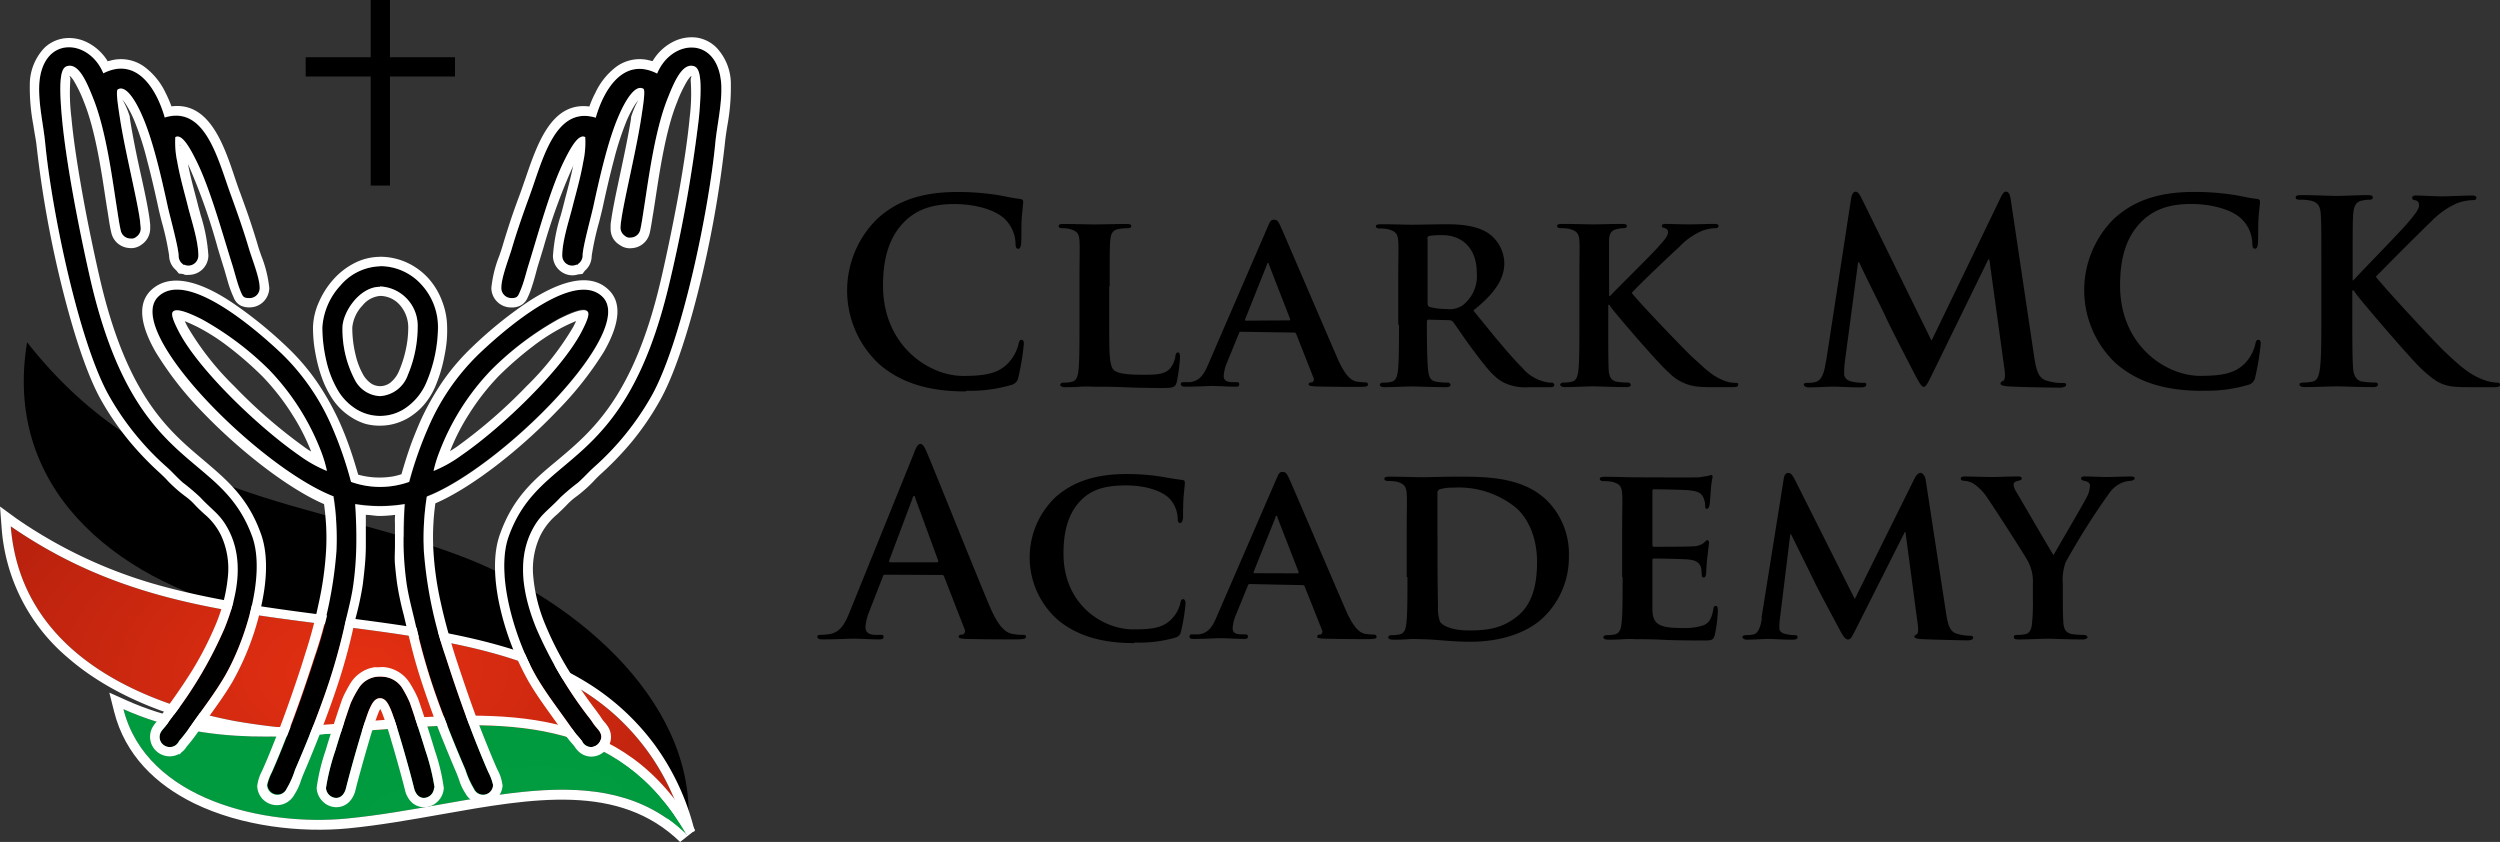
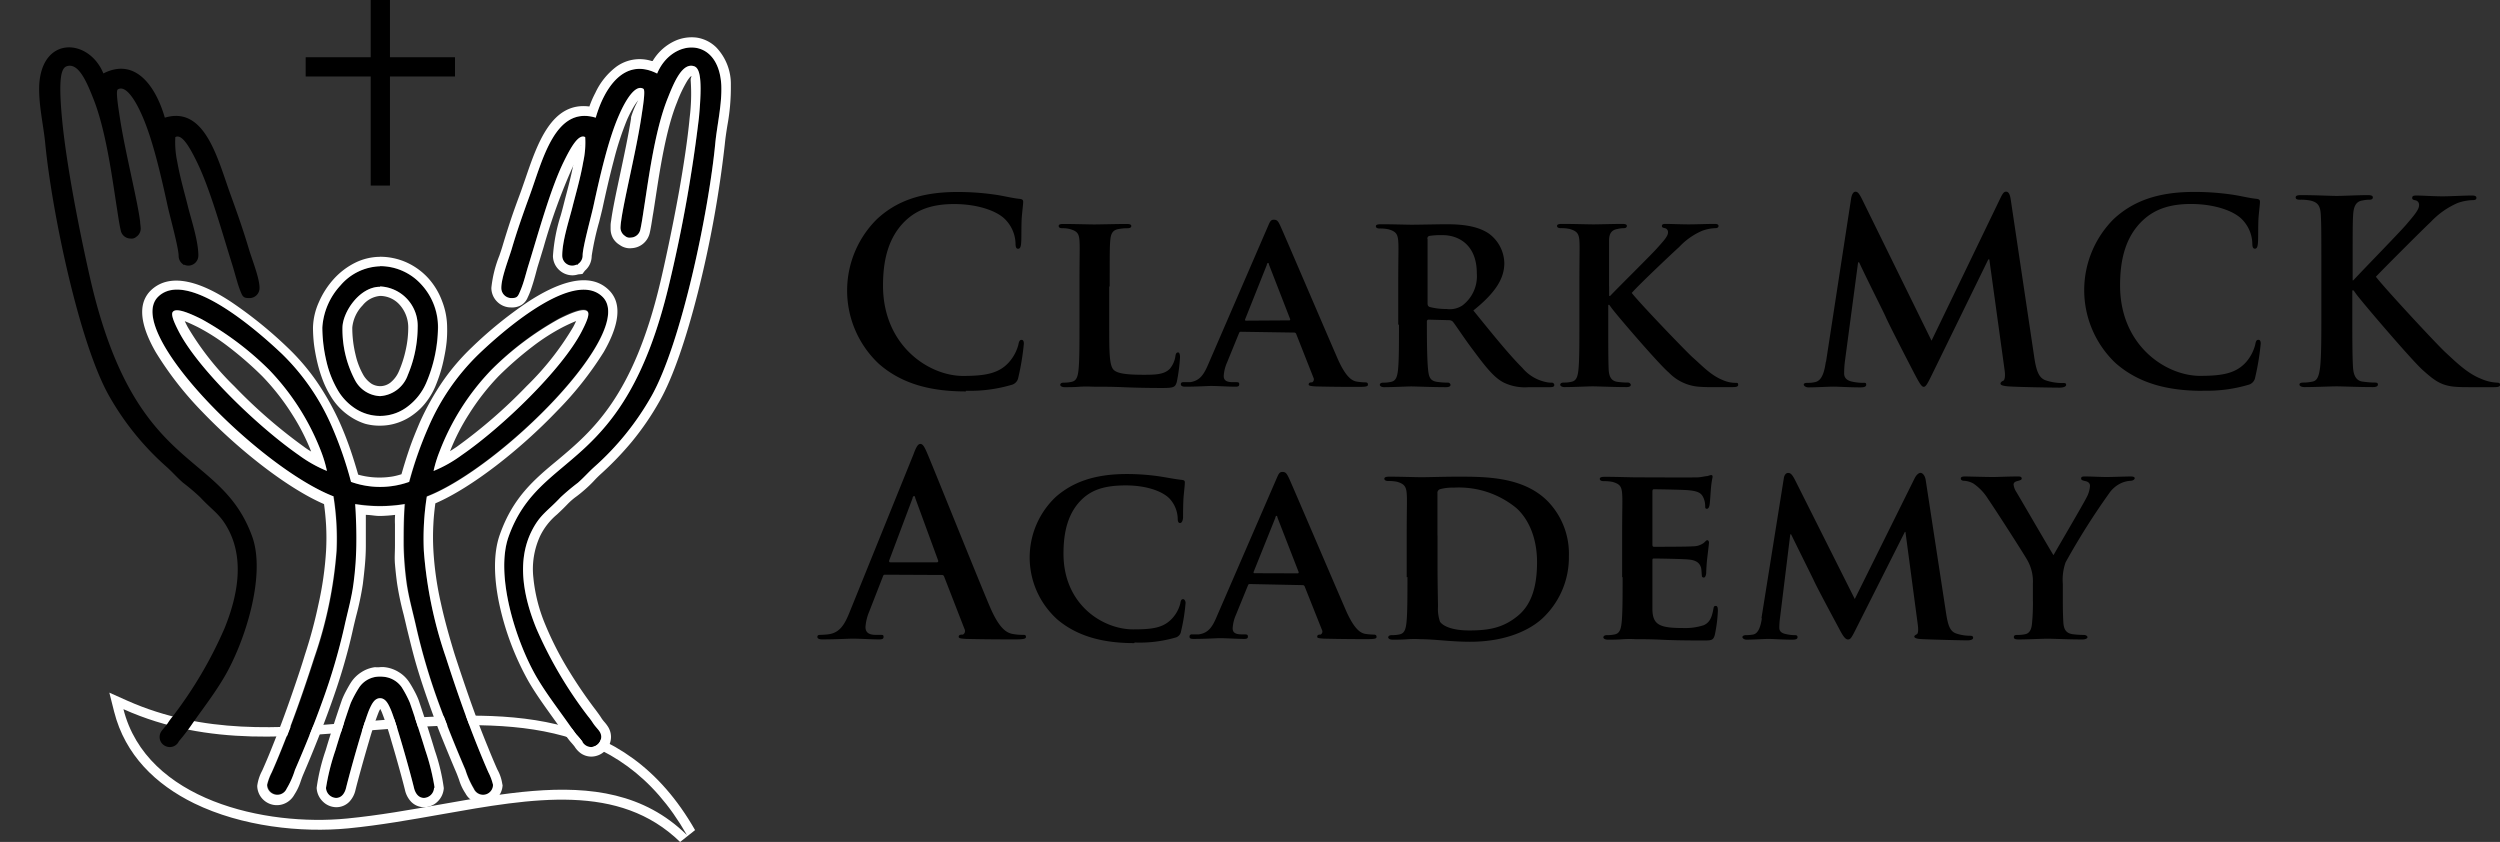
<svg xmlns="http://www.w3.org/2000/svg" id="ba677c6d-94cf-4763-8172-4934a76d58d9" data-name="ada0dfb8-2c47-48aa-a69a-861f0d3b0efa" viewBox="0 0 369.02 124.28">
  <rect x="0" y="0" width="369.02" height="124.28" fill="#333333" stroke="none" />
  <defs>
    <style>.b40ab28e-6352-40d3-a820-e730d942622f,.e43dcfee-f5b7-4d9e-af2c-14e213d8f279,.e8e779e9-e3ad-4866-b826-8b9c89b059c0,.f9d68c6e-c011-4aab-8d03-d80e7428e2ec{fill-rule:evenodd;}.e43dcfee-f5b7-4d9e-af2c-14e213d8f279{fill:url(#fdf49bc4-9a06-4218-8ea1-b198d8f7d498);}.e8e779e9-e3ad-4866-b826-8b9c89b059c0{fill:#fff;}.b40ab28e-6352-40d3-a820-e730d942622f{fill:url(#b2250c4e-d13c-4557-a2e6-d4b425d1be21);}</style>
    <radialGradient id="fdf49bc4-9a06-4218-8ea1-b198d8f7d498" cx="38.82" cy="-327.69" r="141.03" gradientTransform="matrix(1, -0.03, -0.02, -0.6, 7.22, -96.34)" gradientUnits="userSpaceOnUse">
      <stop offset="0" stop-color="#e53012" />
      <stop offset="0.5" stop-color="#b11f0d" />
      <stop offset="1" stop-color="#e62a2c" />
    </radialGradient>
    <radialGradient id="b2250c4e-d13c-4557-a2e6-d4b425d1be21" cx="18.06" cy="-1527.12" r="38.75" gradientTransform="matrix(0.99, -0.11, -0.03, -0.27, 9.02, -291.56)" gradientUnits="userSpaceOnUse">
      <stop offset="0" stop-color="#009c3f" />
      <stop offset="1" stop-color="#009b3e" />
    </radialGradient>
  </defs>
-   <path class="f9d68c6e-c011-4aab-8d03-d80e7428e2ec" d="M101.48,123.17c2.15-18.77-16-34.46-33.43-41.08C46.37,73.86,22.4,74,4,50.52.5,71.52,16.13,85.26,36.79,90.39,47.26,93,56.26,91.52,70.26,95.13c7.18,1.85,17.62,7,24,13.81C98.52,113.4,99.83,119,101.48,123.17Z" />
-   <path class="e43dcfee-f5b7-4d9e-af2c-14e213d8f279" d="M101.17,123a34.14,34.14,0,0,0-15.71-21.38c-10.32-6.22-24.3-7.78-38.53-9.6C30.45,89.94,16.16,87.73,1.59,77.69c1.47,18.76,19.4,26.12,33,28.73a99.41,99.41,0,0,0,17.13,1.49c6.75.09,13.32-.64,19.41-.47,8.27.22,15.65,1.69,21.35,5.45A22.17,22.17,0,0,1,101.17,123Z" />
-   <path class="e8e779e9-e3ad-4866-b826-8b9c89b059c0" d="M101.17,123a34.14,34.14,0,0,0-15.71-21.38c-10.32-6.22-24.3-7.78-38.54-9.6C30.45,89.94,16.16,87.73,1.59,77.69c1.47,18.76,19.4,26.12,33,28.73a99.41,99.41,0,0,0,17.13,1.49c6.75.09,13.32-.64,19.41-.47,8.27.22,15.65,1.69,21.35,5.45a22.2,22.2,0,0,1,8.7,10.14ZM96.6,109.89a36.18,36.18,0,0,1,5.94,12.8l-2.69.83a17.42,17.42,0,0,0-3.1-5.08,23.78,23.78,0,0,0-5-4.39,29,29,0,0,0-9.27-3.86,55.44,55.44,0,0,0-11.34-1.36c-3-.08-6.27.07-9.56.22s-6.47.3-9.83.25c-3,0-5.9-.15-8.75-.38a76.2,76.2,0,0,1-8.64-1.13c-8-1.53-17.42-4.67-24.36-10.72A27.66,27.66,0,0,1,.23,77.77l-.23-3,2.4,1.75a69.74,69.74,0,0,0,21.52,10c7.37,2,15,3.12,23.18,4.17l1.85.23c13.75,1.75,27.12,3.46,37.24,9.56A35.74,35.74,0,0,1,96.6,109.89Z" />
-   <path class="b40ab28e-6352-40d3-a820-e730d942622f" d="M101.37,123.22c-10.11-17.7-26.68-17-46.24-15.45-11.52.9-24.16,2.62-36.91-3.09,3.4,13.49,21,17.32,33,16.14C70.05,119,88.86,111,101.37,123.22Z" />
  <path class="e8e779e9-e3ad-4866-b826-8b9c89b059c0" d="M101.37,123.22c-10.11-17.7-26.68-17-46.24-15.45-11.52.9-24.16,2.62-36.91-3.09,3.4,13.49,21,17.32,33,16.14C70,119,88.84,111,101.35,123.22ZM82.11,106.91c8.22,1.92,15.2,6.36,20.49,15.62l-2.21,1.75c-9-8.74-21.69-6.48-35.28-4.07-4.47.79-9,1.6-13.68,2.06-7,.68-15.75-.27-22.77-3.69-5.66-2.77-10.19-7.13-11.81-13.52l-.71-2.82,2.66,1.19c11.27,5,22.59,4.1,33.08,3.23L55,106.4C64.92,105.59,74.06,105,82.11,106.91Z" />
  <polygon class="f9d68c6e-c011-4aab-8d03-d80e7428e2ec" points="45.12 11.29 45.12 8.45 54.72 8.45 54.72 0 57.56 0 57.56 8.45 67.16 8.45 67.16 11.29 57.56 11.29 57.56 27.39 54.72 27.39 54.72 11.29 45.12 11.29" />
  <path class="f9d68c6e-c011-4aab-8d03-d80e7428e2ec" d="M15.26,10.84c4.85-2.47,7.81,2.14,9.07,6.53,6-1.82,7.83,6.26,9.76,11.52,1,2.75,1.87,5.25,2.66,7.91.43,1.45,1.56,4.24,1.56,5.68A1.48,1.48,0,0,1,36.83,44h0c-.7,0-.93-.09-1.19-.66A14.13,14.13,0,0,1,35,41.52c-.24-.77-.44-1.56-.71-2.43C32.78,34.3,31,27.79,29,23.77c-.94-1.9-2.13-4.09-3.12-3.53a13.62,13.62,0,0,0,.29,3.66c.42,2.4,1.19,5,1.6,6.7.51,2,1.51,5,1.51,7.13a1.49,1.49,0,0,1-1.48,1.48,1.53,1.53,0,0,1-.59-.13h-.17L27,39a1.5,1.5,0,0,1-.63-1.21c0-1.2-1.27-5.78-1.6-7.26-1-4.6-2.24-10-3.81-13.51-1-2.29-2.42-4.52-3.57-3.82-.33.2.06,2.6.35,4.48.77,4.89,2.55,11.89,2.94,15,0,.26.09.79.09,1.05a1.47,1.47,0,0,1-.67,1.24,1,1,0,0,1-.82.24A1.48,1.48,0,0,1,17.82,34c-.19-.79-.39-2.13-.52-3-.68-4.25-1.6-11.72-3.58-16.58-1-2.53-2.18-5.17-3.84-4.65-.88.27-1.26,1.87-.74,7.59C9.9,25.64,12.5,37.65,13.52,42c6.74,28.2,19.07,24.24,23.74,37.29,2,5.76-1.13,15.53-4.18,20.69-1.39,2.35-2.9,4.31-4.58,6.68a29.27,29.27,0,0,1-2.09,2.75h0a1.48,1.48,0,0,1-2,.71,1.46,1.46,0,0,1-.85-1.33,1.53,1.53,0,0,1,.2-.75c.21-.35.65-.76,1-1.29a9.67,9.67,0,0,1,.73-1,61.74,61.74,0,0,0,7.65-13c2-4.91,2.82-10,.73-14.27-1.26-2.55-2.38-3-4.31-5.07A31,31,0,0,0,27,71.24c-.9-.79-1.54-1.55-2.38-2.3a40.75,40.75,0,0,1-8.47-10.42c-4.45-7.78-8.5-27.29-9.48-37.41-.25-2.62-1-5.7-.88-8.57C6.2,5.2,13.16,5.68,15.26,10.84Z" />
-   <path class="e8e779e9-e3ad-4866-b826-8b9c89b059c0" d="M15.94,9h.16a5.87,5.87,0,0,1,5.15.81,10.22,10.22,0,0,1,3.19,3.89,18.6,18.6,0,0,1,.87,2C30.84,15,33,21.18,34.73,26.42c.25.73.49,1.44.71,2,.51,1.41,1,2.74,1.42,4s.86,2.61,1.26,4c.1.33.27.82.45,1.34a17.76,17.76,0,0,1,1.18,4.76,2.94,2.94,0,0,1-.85,2h0a2.89,2.89,0,0,1-2,.85,2.79,2.79,0,0,1-1.42-.29,2.21,2.21,0,0,1-1-1.2c-.15-.32-.29-.66-.42-1s-.25-.69-.34-1-.24-.81-.35-1.2h0c-.12-.42-.24-.85-.36-1.23-.36-1.15-.62-2-.9-2.94a87.35,87.35,0,0,0-4.3-12.16l-.06-.11c.31,1.58.74,3.24,1.1,4.59.15.56.29,1.08.36,1.39.15.6.28,1,.4,1.5a25.07,25.07,0,0,1,1.15,6,2.88,2.88,0,0,1-.84,2h0a2.89,2.89,0,0,1-2,.85,3.14,3.14,0,0,1-.61,0L27,40.44l-.6-.06L26,39.89h0a3,3,0,0,1-.71-.87h0a2.94,2.94,0,0,1-.33-1.33,40.52,40.52,0,0,0-1.1-5c-.2-.8-.37-1.49-.46-1.91-.5-2.29-1.06-4.77-1.68-7.09a42.73,42.73,0,0,0-2-6.14,15.32,15.32,0,0,0-1-1.93,6.83,6.83,0,0,0-.63-.89,12,12,0,0,1,1.07,2.5v.18c.38,2.44,1,5.53,1.63,8.35s1.1,5.12,1.31,6.73c0,.15.05.41.07.68h0v.55a2.88,2.88,0,0,1-1.32,2.42h0a2.36,2.36,0,0,1-.76.38h0a2.41,2.41,0,0,1-1,.09,2.88,2.88,0,0,1-2.65-2.22c-.18-.71-.34-1.78-.47-2.61l-.07-.46h0c-.17-1-.24-1.51-.32-2-.64-4.26-1.55-10.24-3.18-14.25a19.22,19.22,0,0,0-1.54-3.2c-.27-.4-.49-.66-.58-.63s.15.1.1.57a29.31,29.31,0,0,0,.16,5.54c.29,3.2.88,7,1.55,10.8,1,5.65,2.19,11,2.8,13.61,4,16.75,10,21.81,15.09,26.1,3.52,3,6.64,5.57,8.56,11,1,2.82.89,6.43.15,10a40.23,40.23,0,0,1-4.4,11.82c-1.08,1.82-2.24,3.43-3.5,5.17l-1.14,1.6h0l-.22.3a28.7,28.7,0,0,1-1.9,2.49,2.73,2.73,0,0,1-.74.81l-.28.32-.09-.08a2.85,2.85,0,0,1-1.37.35,2.89,2.89,0,0,1-2.9-2.88h0a3.23,3.23,0,0,1,.1-.76,3,3,0,0,1,.3-.71,5.51,5.51,0,0,1,.54-.73,5.2,5.2,0,0,0,.46-.59h0c.11-.18.24-.37.38-.56l.41-.56c1.25-1.68,2.64-3.67,4-5.84a49.84,49.84,0,0,0,3.5-6.82,23.89,23.89,0,0,0,1.79-7,11.64,11.64,0,0,0-1-6.16,9.57,9.57,0,0,0-2.5-3.18c-.46-.43-1-.91-1.56-1.54a9.73,9.73,0,0,0-1.34-1.14c-.33-.26-.69-.53-1.13-.92s-1-.9-1.39-1.33-.64-.65-1-1a46.35,46.35,0,0,1-4.61-4.79A42.08,42.08,0,0,1,15,59.19c-2.06-3.6-4-9.55-5.63-15.94a160.83,160.83,0,0,1-4-22c-.11-.84-.3-1.73-.44-2.73a29.5,29.5,0,0,1-.53-6A7.87,7.87,0,0,1,6.55,7.07h0A5.22,5.22,0,0,1,9.46,5.66a5.92,5.92,0,0,1,3.11.45,7.43,7.43,0,0,1,3.37,3Zm8.41,8.33c6-1.82,7.83,6.26,9.76,11.52,1,2.75,1.87,5.25,2.66,7.91.43,1.45,1.56,4.24,1.56,5.68A1.48,1.48,0,0,1,36.85,44h0c-.7,0-.93-.09-1.19-.66A14.24,14.24,0,0,1,35,41.52c-.24-.77-.44-1.56-.71-2.43C32.78,34.3,31,27.79,29,23.77c-.94-1.9-2.13-4.09-3.12-3.53a13.62,13.62,0,0,0,.29,3.66c.42,2.4,1.19,5,1.6,6.7.51,2,1.51,5,1.51,7.13a1.49,1.49,0,0,1-1.48,1.48,1.53,1.53,0,0,1-.59-.13h-.17L27,39a1.5,1.5,0,0,1-.63-1.21c0-1.2-1.27-5.78-1.6-7.26-1-4.6-2.24-10-3.81-13.51-1-2.29-2.42-4.52-3.57-3.82-.33.2.06,2.6.35,4.48.77,4.89,2.55,11.89,2.94,15,0,.26.09.79.09,1.05a1.47,1.47,0,0,1-.67,1.24,1,1,0,0,1-.82.24A1.48,1.48,0,0,1,17.82,34c-.19-.79-.39-2.13-.52-3-.68-4.25-1.6-11.72-3.58-16.58-1-2.53-2.18-5.17-3.84-4.65-.88.27-1.26,1.87-.74,7.59C9.9,25.64,12.5,37.65,13.52,42c6.74,28.2,19.07,24.24,23.74,37.29,2,5.76-1.13,15.53-4.18,20.69-1.39,2.35-2.9,4.31-4.58,6.68a29.27,29.27,0,0,1-2.09,2.75h0a1.48,1.48,0,0,1-2,.71,1.46,1.46,0,0,1-.85-1.33,1.53,1.53,0,0,1,.2-.75c.21-.35.65-.76,1-1.29a9.67,9.67,0,0,1,.73-1,61.74,61.74,0,0,0,7.65-13c2-4.91,2.82-10,.73-14.27-1.26-2.55-2.38-3-4.31-5.07A31,31,0,0,0,27,71.24c-.9-.79-1.54-1.55-2.38-2.3a40.75,40.75,0,0,1-8.47-10.42c-4.45-7.78-8.5-27.29-9.48-37.41-.25-2.62-1-5.7-.88-8.57.38-7.36,7.34-6.88,9.46-1.72,4.85-2.47,7.81,2.14,9.07,6.53Zm2.29,4.07c0-.05.06-.07-.05,0S26.48,21.52,26.64,21.44Z" />
  <path class="f9d68c6e-c011-4aab-8d03-d80e7428e2ec" d="M97,10.84c-4.85-2.47-7.81,2.14-9.07,6.53-6-1.82-7.83,6.26-9.75,11.52-1,2.75-1.88,5.25-2.66,7.91C75.08,38.25,74,41,74,42.48A1.49,1.49,0,0,0,75.44,44c.69,0,.92-.09,1.18-.66a14.8,14.8,0,0,0,.69-1.82c.24-.77.44-1.56.71-2.43,1.48-4.79,3.25-11.3,5.24-15.32.94-1.9,2.13-4.09,3.12-3.53a13.23,13.23,0,0,1-.29,3.66c-.41,2.4-1.18,5-1.6,6.7-.51,2-1.5,5-1.5,7.13a1.48,1.48,0,0,0,1.48,1.48h0a1.44,1.44,0,0,0,.58-.13h.21l.09-.13A1.5,1.5,0,0,0,86,37.7c0-1.2,1.27-5.78,1.59-7.26,1-4.6,2.24-10,3.81-13.51,1-2.29,2.42-4.52,3.57-3.82.33.2-.06,2.6-.35,4.48-.77,4.95-2.52,11.93-2.93,15a9.32,9.32,0,0,0-.1,1,1.47,1.47,0,0,0,.67,1.24,1,1,0,0,0,.83.24A1.48,1.48,0,0,0,94.49,34c.19-.79.39-2.13.52-3,.68-4.25,1.6-11.72,3.58-16.58,1-2.53,2.18-5.17,3.84-4.65.89.27,1.27,1.87.74,7.59A214.7,214.7,0,0,1,98.76,42c-6.69,28.16-19.07,24.2-23.7,37.25C73.06,85,76.2,94.8,79.24,100c1.39,2.35,2.9,4.31,4.58,6.68.43.6.82,1.17,1.25,1.73.3.32.58.65.85,1a1.52,1.52,0,0,0,1.35.86,1.56,1.56,0,0,0,1.48-1.48,1.44,1.44,0,0,0-.21-.75c-.2-.35-.65-.76-1-1.29a9.67,9.67,0,0,0-.73-1,61.74,61.74,0,0,1-7.65-13c-2-4.91-2.82-10-.73-14.27,1.26-2.55,2.38-3,4.31-5.07a32.72,32.72,0,0,1,2.56-2.15c.9-.79,1.55-1.55,2.38-2.3a40.88,40.88,0,0,0,8.43-10.4c4.44-7.78,8.5-27.29,9.47-37.41.25-2.62,1-5.7.89-8.57C106.08,5.2,99.13,5.68,97,10.84Z" />
  <path class="e8e779e9-e3ad-4866-b826-8b9c89b059c0" d="M87.93,17.37c-6-1.82-7.83,6.26-9.75,11.52-1,2.75-1.88,5.25-2.66,7.91C75.08,38.25,74,41,74,42.48A1.49,1.49,0,0,0,75.44,44c.69,0,.92-.09,1.18-.66a14.8,14.8,0,0,0,.69-1.82c.24-.77.44-1.56.71-2.43,1.48-4.79,3.25-11.3,5.24-15.32.94-1.9,2.13-4.09,3.12-3.53a13.23,13.23,0,0,1-.29,3.66c-.41,2.4-1.18,5-1.6,6.7-.51,2-1.5,5-1.5,7.13a1.48,1.48,0,0,0,1.48,1.48h0a1.44,1.44,0,0,0,.58-.13h.21l.09-.13A1.5,1.5,0,0,0,86,37.7c0-1.2,1.27-5.78,1.59-7.26,1-4.6,2.24-10,3.81-13.51,1-2.29,2.42-4.52,3.57-3.82.33.2-.06,2.6-.35,4.48-.77,4.95-2.52,11.93-2.93,15a9.32,9.32,0,0,0-.1,1,1.47,1.47,0,0,0,.67,1.24,1,1,0,0,0,.83.24A1.48,1.48,0,0,0,94.49,34c.19-.79.39-2.13.52-3,.68-4.25,1.6-11.72,3.58-16.58,1-2.53,2.18-5.17,3.84-4.65.89.27,1.27,1.87.74,7.59A214.7,214.7,0,0,1,98.76,42c-6.69,28.16-19.07,24.2-23.7,37.25C73.06,85,76.2,94.8,79.24,100c1.39,2.35,2.9,4.31,4.58,6.68.43.6.82,1.17,1.25,1.73.3.32.58.65.85,1a1.52,1.52,0,0,0,1.35.86,1.56,1.56,0,0,0,1.48-1.48,1.44,1.44,0,0,0-.21-.75c-.2-.35-.65-.76-1-1.29a9.67,9.67,0,0,0-.73-1,61.74,61.74,0,0,1-7.65-13c-2-4.91-2.82-10-.73-14.27,1.26-2.55,2.38-3,4.31-5.07a32.72,32.72,0,0,1,2.56-2.15c.9-.79,1.55-1.55,2.38-2.3a40.88,40.88,0,0,0,8.43-10.4c4.44-7.78,8.5-27.29,9.47-37.41.25-2.62,1-5.7.89-8.57-.39-7.36-7.34-6.88-9.47-1.72-4.85-2.47-7.81,2.14-9.07,6.53ZM96.19,9h.15a7.43,7.43,0,0,1,3.37-3,6,6,0,0,1,3.12-.45A5.23,5.23,0,0,1,105.73,7h0a7.83,7.83,0,0,1,2.15,5.56,31,31,0,0,1-.52,6c-.15.94-.29,1.85-.37,2.71a163.93,163.93,0,0,1-4,22c-1.62,6.39-3.58,12.34-5.63,15.94a41,41,0,0,1-4.1,6h0A46.35,46.35,0,0,1,88.65,70c-.37.34-.69.66-1,1a18.78,18.78,0,0,1-1.39,1.33c-.54.47-.79.66-1.13.92a9.64,9.64,0,0,0-1.33,1.14c-.6.63-1.11,1.11-1.57,1.54a9.67,9.67,0,0,0-2.5,3.18,11.64,11.64,0,0,0-1,6.16,23.89,23.89,0,0,0,1.79,7A47.75,47.75,0,0,0,84,99.05a68.39,68.39,0,0,0,4,5.84l.41.56c.14.2.27.39.38.57a5.2,5.2,0,0,0,.46.59,5.51,5.51,0,0,1,.54.73,3,3,0,0,1,.3.71,2.78,2.78,0,0,1,.1.76,2.86,2.86,0,0,1-.86,2,2.91,2.91,0,0,1-2,.87,2.71,2.71,0,0,1-1.67-.54,3.55,3.55,0,0,1-.84-.93c-.13-.18-.42-.51-.59-.7h0l-.21-.25h0c-.4-.52-.73-1-1.08-1.48h0l-.21-.29h0l-1.15-1.6c-1.25-1.75-2.42-3.36-3.49-5.18a40.8,40.8,0,0,1-4.45-11.83c-.73-3.62-.85-7.23.15-10,1.93-5.44,5-8.06,8.56-11,5.1-4.29,11.11-9.35,15.09-26.1.62-2.59,1.8-8,2.81-13.61.66-3.75,1.25-7.6,1.55-10.8a28.5,28.5,0,0,0,.15-5.54c0-.47.2-.54.1-.57s-.3.23-.58.63a19.17,19.17,0,0,0-1.53,3.2c-1.64,4-2.54,10-3.19,14.25-.08.51-.15,1-.31,2h0l-.08.46c-.13.83-.29,1.9-.46,2.61a2.89,2.89,0,0,1-1,1.59,2.86,2.86,0,0,1-1.65.63,2.41,2.41,0,0,1-1-.09h0a2.41,2.41,0,0,1-.77-.38h0a2.82,2.82,0,0,1-1-1,2.85,2.85,0,0,1-.35-1.37v-.55h0a4.54,4.54,0,0,1,.08-.68c.21-1.61.73-4.05,1.3-6.73s1.26-5.91,1.64-8.35V17.3a12,12,0,0,1,1.06-2.5,7.94,7.94,0,0,0-.63.89,19.57,19.57,0,0,0-1,1.93,44.45,44.45,0,0,0-2,6.14h0c-.61,2.3-1.17,4.79-1.67,7.09-.1.42-.27,1.11-.47,1.91a40.52,40.52,0,0,0-1.1,5,2.93,2.93,0,0,1-.32,1.33h0a2.85,2.85,0,0,1-.68.86h0l-.37.49-.61.06-.31.08a2.86,2.86,0,0,1-.58.06,2.89,2.89,0,0,1-2-.85h0a2.85,2.85,0,0,1-.85-2,25.07,25.07,0,0,1,1.15-6c.13-.46.25-.9.4-1.5.08-.31.21-.83.36-1.39.36-1.35.79-3,1.1-4.59v.11a87.87,87.87,0,0,0-4.4,12.1c-.28.91-.54,1.79-.9,2.94L79,40.69h0c-.11.39-.21.76-.35,1.2h0c-.1.31-.2.63-.33,1a9.41,9.41,0,0,1-.42,1,2.33,2.33,0,0,1-1.05,1.2,2.79,2.79,0,0,1-1.42.29,2.87,2.87,0,0,1-2.05-.85h0a2.87,2.87,0,0,1-.85-2.05,17.62,17.62,0,0,1,1.18-4.74c.18-.52.34-1,.44-1.34.41-1.37.82-2.68,1.26-4s.91-2.6,1.43-4c.21-.58.45-1.29.7-2C79.33,21.16,81.43,15,87,15.72a14.22,14.22,0,0,1,.87-2A10.22,10.22,0,0,1,91,9.83,5.87,5.87,0,0,1,96.18,9ZM85.69,21.43c-.11-.06-.1,0,0,0S85.89,21.52,85.69,21.43Z" />
  <path class="f9d68c6e-c011-4aab-8d03-d80e7428e2ec" d="M56.1,42.28a5.82,5.82,0,0,1,5.55,6.07,18.31,18.31,0,0,1-1.45,7,4.65,4.65,0,0,1-4.1,3.12,4.4,4.4,0,0,1-3.66-2.28,16.05,16.05,0,0,1-1.89-7.79c0-2.28,2.49-6.07,5.55-6.07Zm0-3a8,8,0,0,0-5.84,2.85,10.06,10.06,0,0,0-2.69,6.22,22.21,22.21,0,0,0,.61,5,15.1,15.1,0,0,0,1.73,4.34,8.17,8.17,0,0,0,2.58,2.65,6.68,6.68,0,0,0,7.76-.4,8.59,8.59,0,0,0,2.66-3.42,21.39,21.39,0,0,0,1.7-8.12,9.28,9.28,0,0,0-2.35-6.33,8.23,8.23,0,0,0-6.11-2.76Zm16.67,76.51a7.9,7.9,0,0,0-.68-1.83c-1-2.22-2.22-5.36-2.77-6.84-1.26-3.34-2.39-6.66-3.52-10.17a62.54,62.54,0,0,1-3.24-15.72,40.45,40.45,0,0,1,.44-8C73.92,69,94.19,48.78,88.91,43.72c-4.67-4.46-16.68,7-18.26,8.48A33.52,33.52,0,0,0,63.26,63a56.59,56.59,0,0,0-2.81,8.13,12.76,12.76,0,0,1-8.58,0A56.59,56.59,0,0,0,49.06,63a33.44,33.44,0,0,0-7.41-10.73c-1.58-1.52-13.6-12.94-18.26-8.48-5.29,5.06,15,25.31,25.9,29.51a39.67,39.67,0,0,1,.45,8A62.54,62.54,0,0,1,46.5,97c-1.15,3.5-2.24,6.79-3.54,10.13-.56,1.48-1.79,4.62-2.78,6.84a7.9,7.9,0,0,0-.68,1.83,1.49,1.49,0,0,0,2.85.58,12.72,12.72,0,0,0,1.23-2.77c1.47-3.45,2.81-6.75,4-10a90.68,90.68,0,0,0,3.3-11.18c.46-2.12,1.09-4.27,1.36-6.48a47.63,47.63,0,0,0,.44-5.47c0-2,0-4-.17-6.12a22.42,22.42,0,0,0,7.31,0c-.15,2.08-.19,4.17-.16,6.12A47.62,47.62,0,0,0,60.09,86c.28,2.21.9,4.36,1.37,6.48a92.41,92.41,0,0,0,3.29,11.18c1.17,3.24,2.5,6.54,4,10A12.72,12.72,0,0,0,70,116.4a1.48,1.48,0,0,0,2.84-.58ZM64,69.52a18.46,18.46,0,0,1,.86-2.8,35.69,35.69,0,0,1,7.7-12.2A45,45,0,0,1,82.47,47c1.9-1,3.72-1.69,4.24-1.12.34.37,0,1.36-.88,3C82.91,54.51,74.14,63,68.15,67.11A19.61,19.61,0,0,1,64,69.52Zm-15.73,0a19.33,19.33,0,0,1-4.16-2.34C38.1,63,29.34,54.58,26.42,49c-.88-1.69-1.22-2.68-.88-3,.51-.57,2.34.17,4.24,1.12a45.09,45.09,0,0,1,9.95,7.47,36,36,0,0,1,7.7,12.13A18.86,18.86,0,0,1,48.26,69.52Zm15.8,46.78a1.56,1.56,0,0,1-1.48,1.48c-.82,0-1.29-.69-1.48-1.48-.56-2.34-2.74-10.11-3.5-11.73-.3-.66-.7-1.51-1.51-1.51s-1.21.85-1.52,1.51c-.76,1.62-2.93,9.39-3.5,11.73-.19.79-.66,1.48-1.48,1.48a1.56,1.56,0,0,1-1.48-1.48,33,33,0,0,1,1.39-5.54c.86-2.88,1.94-6.1,2.27-7A17.38,17.38,0,0,1,53,101.5a3.63,3.63,0,0,1,2.56-1.6,4.79,4.79,0,0,1,1.07,0,3.65,3.65,0,0,1,2.67,1.55,16.24,16.24,0,0,1,1.19,2.26c.33.92,1.41,4.14,2.28,7a33.17,33.17,0,0,1,1.36,5.56Z" />
  <path class="e8e779e9-e3ad-4866-b826-8b9c89b059c0" d="M56.1,42.28a5.82,5.82,0,0,1,5.55,6.07,18.31,18.31,0,0,1-1.45,7,4.65,4.65,0,0,1-4.1,3.12,4.4,4.4,0,0,1-3.66-2.28,16.05,16.05,0,0,1-1.89-7.79c0-2.28,2.49-6.07,5.55-6.07Zm0-3a8.25,8.25,0,0,1,6.16,2.79,9.28,9.28,0,0,1,2.4,6.28,21.47,21.47,0,0,1-1.75,8.17,8.64,8.64,0,0,1-2.65,3.42,6.68,6.68,0,0,1-7.76.4,8.17,8.17,0,0,1-2.58-2.65,15.1,15.1,0,0,1-1.73-4.34,22.21,22.21,0,0,1-.61-5,10.1,10.1,0,0,1,2.68-6.22,8,8,0,0,1,5.82-2.82Zm-6.83,34c-10.91-4.2-31.19-24.45-25.9-29.51,4.66-4.46,16.68,7,18.26,8.48A33.44,33.44,0,0,1,49,63a56.59,56.59,0,0,1,2.81,8.13,12.76,12.76,0,0,0,8.58,0A56.85,56.85,0,0,1,63.26,63a33.44,33.44,0,0,1,7.41-10.73c1.59-1.52,13.59-12.94,18.24-8.48C94.19,48.85,73.91,69.1,63,73.3a40.45,40.45,0,0,0-.44,8A62.54,62.54,0,0,0,65.8,97c1.13,3.51,2.26,6.83,3.52,10.17.55,1.48,1.79,4.62,2.77,6.84a7.9,7.9,0,0,1,.68,1.83,1.48,1.48,0,0,1-1.48,1.48,1.5,1.5,0,0,1-1.36-.9,12.72,12.72,0,0,1-1.23-2.77c-1.48-3.45-2.81-6.75-4-10a92.41,92.41,0,0,1-3.29-11.18C60.94,90.37,60.32,88.22,60,86a47.62,47.62,0,0,1-.43-5.47c0-2,0-4,.16-6.12a22.42,22.42,0,0,1-7.31,0c.15,2.08.2,4.17.17,6.12A47.63,47.63,0,0,1,52.19,86c-.27,2.21-.9,4.36-1.36,6.48a90.68,90.68,0,0,1-3.3,11.18c-1.16,3.24-2.5,6.54-4,10a12.72,12.72,0,0,1-1.23,2.77,1.49,1.49,0,0,1-2,.75,1.47,1.47,0,0,1-.88-1.33,7.9,7.9,0,0,1,.68-1.83c1-2.22,2.22-5.36,2.78-6.84,1.26-3.34,2.39-6.66,3.52-10.17A62.54,62.54,0,0,0,49.67,81.3a39.63,39.63,0,0,0-.45-8ZM64,69.52a19.33,19.33,0,0,0,4.16-2.34c6-4.14,14.76-12.6,17.68-18.2.88-1.69,1.22-2.68.88-3-.52-.57-2.34.17-4.24,1.12a44.91,44.91,0,0,0-9.92,7.47,35.8,35.8,0,0,0-7.7,12.13,18.46,18.46,0,0,0-.86,2.8Zm-15.73,0a19.33,19.33,0,0,1-4.16-2.34C38.1,63,29.34,54.58,26.42,49c-.88-1.69-1.22-2.68-.88-3,.51-.57,2.34.17,4.24,1.12a45.09,45.09,0,0,1,9.95,7.47,36,36,0,0,1,7.7,12.13A18.86,18.86,0,0,1,48.26,69.52Zm15.8,46.78a1.56,1.56,0,0,1-1.48,1.48c-.82,0-1.29-.69-1.48-1.48-.56-2.34-2.74-10.11-3.5-11.73-.3-.66-.7-1.51-1.51-1.51s-1.21.85-1.52,1.51c-.76,1.62-2.93,9.39-3.5,11.73-.19.79-.66,1.48-1.48,1.48a1.56,1.56,0,0,1-1.48-1.48,33,33,0,0,1,1.39-5.54c.86-2.88,1.94-6.1,2.27-7A17.38,17.38,0,0,1,53,101.5a3.63,3.63,0,0,1,2.56-1.6,4.79,4.79,0,0,1,1.07,0,3.65,3.65,0,0,1,2.67,1.55,16.24,16.24,0,0,1,1.19,2.26c.33.92,1.41,4.14,2.28,7a33,33,0,0,1,1.38,5.54ZM59,45a3.89,3.89,0,0,0-2.88-1.32,3.71,3.71,0,0,0-2.59,1.39A5.47,5.47,0,0,0,52,48.35a16.84,16.84,0,0,0,.48,4,10.93,10.93,0,0,0,1.19,3.07,4,4,0,0,0,1.18,1.23A2.52,2.52,0,0,0,56.1,57a2.48,2.48,0,0,0,1.51-.51,4.33,4.33,0,0,0,1.29-1.73,16.81,16.81,0,0,0,1-3.16,15.12,15.12,0,0,0,.36-3.28A5,5,0,0,0,59,45ZM56.1,37.9a9.55,9.55,0,0,1,3.9.83,9.84,9.84,0,0,1,3.26,2.38,10.47,10.47,0,0,1,2,3.35A10.77,10.77,0,0,1,66,48.35a17.49,17.49,0,0,1-.08,2.17h0a21.31,21.31,0,0,1-.36,2.24A21.07,21.07,0,0,1,65,55c-.22.72-.48,1.41-.75,2.06a10.26,10.26,0,0,1-1.31,2.24,8.93,8.93,0,0,1-1.79,1.79,8.33,8.33,0,0,1-2.38,1.29,7.92,7.92,0,0,1-2.64.45,8,8,0,0,1-2.24-.28,8.62,8.62,0,0,1-2.1-1,9.29,9.29,0,0,1-3-3.11,13.79,13.79,0,0,1-1.1-2.21,20.09,20.09,0,0,1-.8-2.53A26.87,26.87,0,0,1,46.37,51a21.47,21.47,0,0,1-.17-2.66,9.7,9.7,0,0,1,.87-3.74h0a12.5,12.5,0,0,1,2.19-3.41,10.66,10.66,0,0,1,3.19-2.42,8.39,8.39,0,0,1,3.68-.86Zm18.09,77.92a2.89,2.89,0,0,1-.85,2h0a2.89,2.89,0,0,1-3.64.37h0a2.91,2.91,0,0,1-1-1.09,7.46,7.46,0,0,1-.94-2c-.12-.33-.25-.68-.38-1-.74-1.73-1.44-3.43-2.12-5.11s-1.28-3.29-1.89-5c-.68-1.92-1.31-3.8-1.86-5.66s-1-3.76-1.48-5.7c-.12-.55-.28-1.19-.43-1.84a43.29,43.29,0,0,1-1-4.76c-.12-.91-.22-1.82-.3-2.76s0-1.75,0-2.75V77.37h0A11.16,11.16,0,0,1,58.32,76c-.71.09-1.43.14-2.15.16S54.73,76,54,76v4.57c0,1-.06,2-.14,2.88s-.18,1.77-.3,2.76h0a43.29,43.29,0,0,1-1,4.76h0c-.15.61-.3,1.22-.44,1.84-.42,1.94-.92,3.83-1.47,5.7s-1.18,3.74-1.87,5.66q-.9,2.5-1.89,5t-2.11,5.11c-.13.3-.26.65-.38,1a8.13,8.13,0,0,1-.94,2,3,3,0,0,1-1,1.09h0a2.89,2.89,0,0,1-3.64-.37h0a2.89,2.89,0,0,1-.85-2,6.46,6.46,0,0,1,.7-2.19h0l.1-.21h0c.41-.93.87-2,1.31-3.11.6-1.49,1.13-2.85,1.44-3.66.6-1.59,1.19-3.25,1.79-5S44.51,98.3,45,96.66a70.11,70.11,0,0,0,2-7.43,49.34,49.34,0,0,0,1.13-7.93,35,35,0,0,0,0-3.83q-.09-1.52-.3-3.06c-5.34-2.31-12.47-7.88-18-13.65A49.87,49.87,0,0,1,23,52c-1.73-3-2.48-5.68-1.71-7.67a4.17,4.17,0,0,1,1-1.49c3-2.84,7.77-1,12,1.84a62.13,62.13,0,0,1,8.18,6.64,32.4,32.4,0,0,1,4.28,5,38.89,38.89,0,0,1,3.44,6.14c.56,1.26,1.06,2.55,1.53,3.91.39,1.14.77,2.36,1.15,3.69a11.25,11.25,0,0,0,1.15.26,11.85,11.85,0,0,0,4,0A10.84,10.84,0,0,0,59.26,70c.38-1.33.76-2.56,1.15-3.69.46-1.36,1-2.65,1.53-3.91a38.84,38.84,0,0,1,3.43-6.14,32.46,32.46,0,0,1,4.29-5,60.56,60.56,0,0,1,8.18-6.64c4.27-2.81,9.06-4.68,12-1.84a4.17,4.17,0,0,1,1,1.49c.77,2,0,4.69-1.71,7.67a50.14,50.14,0,0,1-6.87,8.69C76.73,66.42,69.59,72,64.26,74.3c-.13,1-.24,2-.29,3.06a35,35,0,0,0,0,3.83,47.2,47.2,0,0,0,1.13,7.93c.58,2.63,1.3,5.14,2,7.43.53,1.64,1.09,3.31,1.71,5.12s1.19,3.39,1.79,5c.3.81.83,2.17,1.44,3.65.43,1.08.9,2.19,1.31,3.12h0l.1.21h0a6.26,6.26,0,0,1,.71,2.19ZM66.38,66.63l1-.65a75.9,75.9,0,0,0,10.37-9,42,42,0,0,0,6.86-8.72c.17-.32.31-.61.43-.87-.56.22-1.23.53-1.91.87a30.29,30.29,0,0,0-4.53,2.9,51.86,51.86,0,0,0-5,4.36,34.83,34.83,0,0,0-4.37,5.6,31.44,31.44,0,0,0-2.8,5.48ZM44.93,66c.33.23.65.45,1,.65a31.44,31.44,0,0,0-2.8-5.48,34.74,34.74,0,0,0-4.41-5.63,51.86,51.86,0,0,0-5-4.36,30.29,30.29,0,0,0-4.53-2.9c-.69-.34-1.35-.65-1.92-.87.13.26.27.55.44.87A42,42,0,0,0,34.57,57a75.9,75.9,0,0,0,10.37,9Zm20.58,50.29a3,3,0,0,1-.89,2h0a2.86,2.86,0,0,1-2,.86,2.67,2.67,0,0,1-1.92-.79,3.69,3.69,0,0,1-.93-1.78c-.32-1.3-1.17-4.43-2-7.2-.4-1.44-.87-2.86-1.41-4.25-.07-.16-.15-.34-.23-.48a3.58,3.58,0,0,0-.24.48c-.54,1.39-1,2.81-1.41,4.25-.82,2.77-1.68,5.9-2,7.2a3.69,3.69,0,0,1-.93,1.78,2.67,2.67,0,0,1-1.92.79,2.86,2.86,0,0,1-2-.86h0a3,3,0,0,1-.89-2,28.91,28.91,0,0,1,1.32-5.51l.13-.43h0c.34-1.14.75-2.43,1.14-3.63.54-1.67,1-3,1.16-3.46h0a11.63,11.63,0,0,1,.58-1.24c.25-.48.55-1,.76-1.32h0a5.06,5.06,0,0,1,1.53-1.49,4.84,4.84,0,0,1,2-.73,3.59,3.59,0,0,0,.71,0,3.26,3.26,0,0,1,.7,0,5,5,0,0,1,2.08.72,4.85,4.85,0,0,1,1.57,1.52h0c.21.31.51.83.77,1.32a11.63,11.63,0,0,1,.58,1.24c.17.48.61,1.79,1.16,3.47.38,1.19.79,2.48,1.13,3.62h0l.13.43a28.46,28.46,0,0,1,1.32,5.54Z" />
  <path class="f9d68c6e-c011-4aab-8d03-d80e7428e2ec" d="M142.57,57.68a21.64,21.64,0,0,0,6.74-.87,1.34,1.34,0,0,0,1-1.08,37,37,0,0,0,.82-5c0-.3-.07-.56-.33-.56s-.38.15-.49.75A6.28,6.28,0,0,1,149,53.39c-1.49,1.73-3.52,2.1-6.85,2.1-5,0-11.81-4.42-11.81-13.34,0-3.63.72-7.19,3.45-9.7,1.65-1.5,3.79-2.33,7.05-2.33,3.44,0,6.37,1,7.6,2.33a5.27,5.27,0,0,1,1.46,3.44c0,.53.08.83.38.83s.41-.3.45-.86c.07-.75,0-2.81.11-4s.19-1.76.19-2.06-.15-.41-.56-.45c-1.13-.11-2.33-.45-3.75-.64a37.92,37.92,0,0,0-5.43-.37c-5.59,0-9.15,1.5-11.84,4a14.83,14.83,0,0,0-.1,21l.36.35c3.41,3,7.72,4.09,12.85,4.09Zm21.23-15.4c0-4.84,0-5.74.08-6.75s.33-1.57,1.23-1.72a6.85,6.85,0,0,1,1.28-.12c.41,0,.6-.11.6-.33s-.23-.3-.72-.3c-1.27,0-4,.07-4.76.07s-3-.07-4.53-.07c-.49,0-.71.07-.71.3s.19.33.56.33a4,4,0,0,1,1.09.12c1.05.3,1.35.63,1.42,1.72s0,1.91,0,6.75V47.9c0,2.92,0,5.43-.15,6.78-.11.93-.3,1.53-1,1.68a4.61,4.61,0,0,1-1.17.12c-.41,0-.52.18-.52.33s.22.34.64.34c.67,0,1.49,0,2.28-.07a16.39,16.39,0,0,1,1.88,0c1.34,0,2.73,0,4.38.07s3.56.12,5.92.12c1.72,0,1.87-.15,2.1-.87a25.25,25.25,0,0,0,.48-3.67c0-.37-.07-.71-.29-.71s-.34.19-.38.49a3.77,3.77,0,0,1-.82,1.91c-.83.86-2.1.9-3.86.9-2.55,0-3.83-.19-4.39-.68-.71-.6-.71-2.62-.71-6.7V42.28ZM191,49.09a.32.32,0,0,1,.34.23l2.54,6.44a.51.51,0,0,1-.2.68l-.1,0c-.33,0-.41.15-.41.33s.38.23,1,.27c2.77.07,5.17.07,6.33.07s1.42-.07,1.42-.34-.15-.33-.45-.33a8.54,8.54,0,0,1-1.23-.12c-.6-.11-1.54-.52-2.81-3.41-2.1-4.83-7.61-17.72-8.4-19.48-.33-.71-.48-1-1-1s-.6.37-1,1.27l-8.61,19.9c-.68,1.61-1.24,2.58-2.74,2.81h-1c-.33,0-.38.15-.38.33s.19.34.6.34c1.73,0,3.49-.11,3.82-.11,1,0,2.59.11,3.68.11.33,0,.52-.07.52-.34s-.07-.33-.49-.33h-.48c-1,0-1.32-.34-1.32-.9a5.76,5.76,0,0,1,.49-2l1.76-4.31c.08-.19.12-.23.3-.23Zm-7.08-1.76c-.12,0-.19-.07-.12-.22l3.19-8c0-.11.07-.29.19-.29s.11.18.15.29l3.11,8c0,.11,0,.18-.15.18Zm22.58.57c0,2.92,0,5.43-.15,6.78-.12.93-.3,1.53-1,1.68a4.53,4.53,0,0,1-1.16.12c-.41,0-.52.18-.52.33s.22.34.63.34c1.32,0,3.41-.11,4-.11s3.22.11,5.13.11c.42,0,.68-.11.68-.34a.38.38,0,0,0-.41-.33,10.81,10.81,0,0,1-1.61-.12c-1-.15-1.17-.75-1.28-1.68-.15-1.35-.19-3.82-.19-6.78v-.45a.25.25,0,0,1,.23-.27h0l3,.08a.83.83,0,0,1,.6.22c.41.49,1.79,2.63,3.11,4.35,1.83,2.47,3.07,4,4.49,4.68a7.18,7.18,0,0,0,3.6.64h3.15c.41,0,.63-.07.63-.34a.38.38,0,0,0-.41-.33,3,3,0,0,1-.79-.08,6.18,6.18,0,0,1-3.52-2.1c-2-2-4.31-4.87-7.23-8.47,3.22-2.58,4.57-4.68,4.57-7a5.54,5.54,0,0,0-2.32-4.38c-1.76-1.17-4.16-1.35-6.26-1.35-1,0-4,.07-5.13.07-.68,0-2.77-.07-4.5-.07-.49,0-.75.07-.75.3s.23.33.56.33a5.85,5.85,0,0,1,1.32.12c1,.3,1.34.63,1.42,1.72s0,1.91,0,6.75v5.62Zm4.19-12.63c0-.26.08-.38.3-.45a11.6,11.6,0,0,1,2-.11c2,0,5,1.16,5,5.65a5.41,5.41,0,0,1-2.13,4.73,3.37,3.37,0,0,1-2.33.52,9.64,9.64,0,0,1-2.51-.3c-.22-.11-.3-.22-.3-.56V35.27Zm26.82,7V35.52c0-1,.34-1.57,1.24-1.72a4.25,4.25,0,0,1,.94-.12c.26,0,.45-.11.45-.33s-.23-.3-.71-.3c-1.09,0-3.45.07-4.24.07s-2.88-.07-4.61-.07c-.48,0-.75.07-.75.3s.23.33.57.33a5.76,5.76,0,0,1,1.31.12c1,.3,1.35.63,1.42,1.72s0,1.91,0,6.75v5.62c0,2.92,0,5.43-.15,6.78-.11.93-.3,1.53-1,1.68a4.53,4.53,0,0,1-1.16.12c-.41,0-.52.18-.52.33s.22.34.64.34c1.31,0,3.41-.11,4.15-.11s3.19.11,5,.11c.37,0,.63-.11.63-.34a.42.42,0,0,0-.45-.33,10.81,10.81,0,0,1-1.61-.12c-.82-.15-1.12-.75-1.2-1.65-.07-1.38-.07-3.89-.07-6.81V45h.15l.33.45c.72,1,7,8.32,8.47,9.55a6.9,6.9,0,0,0,4.27,2.07,21.9,21.9,0,0,0,2.29.07h2.89c.59,0,.78-.11.78-.34s-.07-.29-.3-.29a4.61,4.61,0,0,1-2-.42c-1.76-.71-3-2.09-4.5-3.41-1.27-1.19-7.75-7.94-8.91-9.44,1-1.16,5.92-5.81,7-6.78a10.06,10.06,0,0,1,3.41-2.4,6.24,6.24,0,0,1,1.91-.38c.3,0,.49-.11.49-.33s-.23-.3-.56-.3c-1,0-2.85.07-3.86.07s-2.7-.07-3.41-.07c-.34,0-.53.07-.53.3s.15.26.45.33a.59.59,0,0,1,.45.64c0,.56-.71,1.31-1.65,2.36s-5.77,5.81-6.89,7h-.15V42.28Zm32,11.12c-.19,1.28-.49,2.74-1.54,3a4.23,4.23,0,0,1-1.12.12c-.38,0-.6.07-.6.26s.3.41.67.41c1.2,0,3-.11,3.71-.11s2.36.11,3.94.11c.56,0,.9-.07.9-.41s-.26-.26-.56-.26a7.67,7.67,0,0,1-1.58-.19c-.64-.15-1.12-.49-1.12-1.2a14.72,14.72,0,0,1,.11-1.76l1.95-14.64h.15c1.31,2.81,3.56,7.23,3.9,8,.44,1.05,3.41,6.79,4.3,8.51.6,1.12,1,1.87,1.32,1.87s.52-.33,1.38-2.1l8.17-16.71h.15l2.25,16.3c.15,1,0,1.54-.19,1.61s-.41.23-.41.42.22.33,1.09.41c1.49.11,6.67.19,7.6.19.53,0,1-.12,1-.42s-.27-.26-.6-.26a7.67,7.67,0,0,1-2.33-.37c-1.12-.34-1.5-1.43-1.83-3.79L296.8,29.45c-.11-.79-.34-1.16-.68-1.16s-.52.3-.82.9l-10.19,21.1L274.88,29.46c-.49-1-.71-1.16-1-1.16s-.53.34-.64,1l-3.71,24.13Zm55.63,4.28a21.64,21.64,0,0,0,6.74-.87,1.34,1.34,0,0,0,1-1.08,37,37,0,0,0,.82-5c0-.3-.07-.56-.34-.56s-.37.15-.48.75a6.28,6.28,0,0,1-1.28,2.47c-1.5,1.73-3.52,2.1-6.85,2.1-5,0-11.81-4.42-11.81-13.34,0-3.63.71-7.19,3.45-9.7,1.65-1.5,3.78-2.33,7-2.33,3.45,0,6.37,1,7.61,2.33a5.27,5.27,0,0,1,1.46,3.44c0,.53.08.83.38.83s.41-.3.45-.86c.07-.75,0-2.81.11-4s.19-1.76.19-2.06-.15-.41-.57-.45c-1.12-.11-2.32-.45-3.74-.64a38.05,38.05,0,0,0-5.44-.37c-5.58,0-9.14,1.5-11.84,4a14.84,14.84,0,0,0,0,21l.28.27c3.41,3,7.71,4.09,12.85,4.09Zm22.13-18c0-5.7,0-6.75.07-7.94s.38-2,1.39-2.14a4.79,4.79,0,0,1,1-.11c.3,0,.52-.08.52-.34s-.26-.34-.78-.34c-1.28,0-3.64.12-4.54.12s-3.26-.12-5.24-.12c-.57,0-.83.08-.83.34s.23.34.64.34a7.13,7.13,0,0,1,1.46.11c1.24.26,1.54.86,1.61,2.14s.08,2.24.08,7.94v6.59c0,3.45,0,6.41-.19,8-.15,1.08-.34,1.91-1.09,2.06a6.14,6.14,0,0,1-1.35.15c-.45,0-.6.11-.6.3s.27.37.75.37c1.5,0,3.86-.11,4.73-.11s3.29.11,5.39.11c.41,0,.71-.11.71-.37s-.18-.3-.48-.3c-.62,0-1.23-.07-1.84-.15-.94-.15-1.27-1-1.35-2-.11-1.61-.11-4.57-.11-8V42.87h.19l.41.57c.78,1.08,8.17,9.74,9.81,11.2s2.63,2.25,4.65,2.44c.79.07,1.46.07,2.59.07h3.26c.71,0,.9-.11.9-.37s-.23-.3-.49-.3a6.65,6.65,0,0,1-2.32-.57c-2-.78-3.71-2.47-5.36-4-1.46-1.39-8.81-9.3-10.16-11.06,1.28-1.35,6.93-7,8.1-8.09a12,12,0,0,1,4-2.81,7.38,7.38,0,0,1,2.18-.41c.37,0,.56-.08.56-.34s-.26-.34-.64-.34c-1.16,0-3.22.12-4.38.12s-3.08-.12-3.86-.12c-.41,0-.6.08-.6.34s.15.3.49.37a.67.67,0,0,1,.52.75c0,.64-.82,1.58-1.87,2.81s-6.56,6.86-7.83,8.25h-.1V39.67ZM139,84.87a.34.34,0,0,1,.37.26l3,7.72a.61.61,0,0,1-.23.82l-.1,0c-.38,0-.53.11-.53.34s.45.26,1.12.3c3,.07,5.74.07,7.09.07s1.72-.07,1.72-.37-.19-.3-.49-.3a8.27,8.27,0,0,1-1.57-.15c-.79-.19-1.87-.71-3.3-4.08-2.4-5.7-8.39-20.69-9.29-22.75-.38-.86-.6-1.2-.94-1.2s-.6.41-1,1.5l-9.4,23.23c-.75,1.88-1.46,3.15-3.19,3.37a11.11,11.11,0,0,1-1.16.08c-.3,0-.45.07-.45.3s.23.37.71.37c1.95,0,4-.11,4.43-.11,1.16,0,2.77.11,4,.11.41,0,.63-.07.63-.37s-.11-.3-.56-.3h-.61c-1.16,0-1.5-.49-1.5-1.16a7.25,7.25,0,0,1,.56-2.29l2-5.13c.07-.23.15-.3.33-.3ZM131.4,83c-.15,0-.18-.12-.15-.27l3.45-9.18c0-.15.11-.33.23-.33s.15.18.18.33l3.38,9.22c0,.11,0,.23-.19.23Zm36.07,11.84a19,19,0,0,0,6-.72,1.11,1.11,0,0,0,.86-.93A27.6,27.6,0,0,0,175,89c0-.26-.15-.56-.37-.56s-.34.15-.41.64a5.11,5.11,0,0,1-1.13,2.13c-1.31,1.47-2.92,1.69-5.84,1.69-4.42,0-10.27-3.6-10.27-11.17,0-3.11.6-6.18,3-8.28,1.49-1.27,3.33-1.8,6.22-1.8s5.24.79,6.37,1.88a4.51,4.51,0,0,1,1.27,3c0,.41.08.67.34.67s.41-.33.45-.78c0-.64,0-2.4.11-3.45s.15-1.5.15-1.76-.11-.34-.49-.38c-1-.11-2.06-.33-3.3-.52a33.44,33.44,0,0,0-4.79-.34c-4.91,0-8.06,1.28-10.46,3.37a12.29,12.29,0,0,0-.52,17.37c.25.27.52.53.79.77,3,2.51,6.82,3.45,11.31,3.45Zm24.79-8.47a.31.31,0,0,1,.33.22L195.14,93a.5.5,0,0,1-.21.67l-.09,0c-.34,0-.41.15-.41.34s.37.22,1,.26c2.78.07,5.17.07,6.34.07s1.42-.07,1.42-.33-.15-.34-.45-.34a8.53,8.53,0,0,1-1.24-.11c-.6-.12-1.53-.53-2.81-3.41-2.1-4.84-7.6-17.73-8.39-19.49-.34-.71-.49-1-1-1s-.6.38-1,1.28l-8.62,19.89c-.67,1.61-1.23,2.59-2.73,2.81h-1a.32.32,0,0,0-.37.27v.07c0,.26.19.33.6.33,1.72,0,3.48-.11,3.82-.11,1.05,0,2.59.11,3.67.11.34,0,.53-.07.53-.33s-.08-.34-.49-.34h-.45c-1,0-1.31-.34-1.31-.9a5.76,5.76,0,0,1,.49-2l1.76-4.31c.07-.18.11-.22.3-.22Zm-7.09-1.76c-.11,0-.18-.08-.11-.23l3.19-7.94c0-.11.07-.3.18-.3s.12.19.15.3l3.11,8c0,.11,0,.19-.15.19Zm22.58.56c0,2.92,0,5.43-.15,6.78-.11.94-.3,1.54-1,1.69a5,5,0,0,1-1.16.11c-.41,0-.53.19-.53.34s.23.33.64.33c.67,0,1.5,0,2.29-.07a16.22,16.22,0,0,1,1.87,0c.82,0,2,.08,3.33.19s2.74.19,3.94.19c6.07,0,9.55-2.25,11-3.75a12.31,12.31,0,0,0,3.6-8.88A11.12,11.12,0,0,0,228.47,74c-3.6-3.64-9.14-3.64-13.27-3.64-2,0-4.34.08-5.35.08s-3-.08-4.76-.08c-.49,0-.75.08-.75.3s.22.34.56.34a6.38,6.38,0,0,1,1.31.11c1,.3,1.35.64,1.43,1.72s0,1.91,0,6.75v5.62Zm4.43-6.11V72.84a.57.57,0,0,1,.41-.64,7.1,7.1,0,0,1,2-.22,13.36,13.36,0,0,1,9.22,3c1.46,1.28,3.07,3.9,3.07,8,0,3.3-.68,6.14-2.81,7.9s-4.2,2.18-7.2,2.18c-2.58,0-3.89-.68-4.31-1.28a5.78,5.78,0,0,1-.3-2.26c0-.64-.07-3.08-.07-6.45v-4Zm27.33,6.11c0,2.92,0,5.43-.15,6.78-.11.94-.3,1.54-1,1.69a5,5,0,0,1-1.16.11c-.41,0-.53.19-.53.34s.23.33.64.33c.67,0,1.5,0,2.29-.07a16.22,16.22,0,0,1,1.87,0c1,0,2.21,0,3.82.08s3.6.11,6.07.11c1.24,0,1.54,0,1.76-.83a20.93,20.93,0,0,0,.45-3.52c0-.33,0-.75-.3-.75s-.3.15-.37.49c-.23,1.31-.6,2-1.43,2.36a8.86,8.86,0,0,1-3.11.41c-3.37,0-4.38-.48-4.45-2.66V82.77c0-.18,0-.33.18-.33.83,0,4.57.07,5.17.15,1.24.11,1.65.6,1.84,1.23.07.41.07.83.11,1.16,0,.15.08.27.3.27s.34-.45.34-.72.07-1.49.15-2.13c.19-1.61.26-2.14.26-2.32s-.11-.34-.26-.34-.26.19-.53.41a2.61,2.61,0,0,1-1.57.49c-.75.07-5,.07-5.77.07-.19,0-.22-.15-.22-.33V72.52c0-.19.07-.3.22-.3.67,0,4.61.07,5.17.15,1.65.15,1.91.6,2.17,1.16a3.08,3.08,0,0,1,.23,1.16c0,.26,0,.41.26.41s.34-.37.38-.52c.07-.38.15-1.76.18-2.1a14.34,14.34,0,0,1,.27-2.06c0-.15,0-.3-.23-.3a4.44,4.44,0,0,0-.52.15c-.27,0-.79.15-1.39.19s-7.94,0-9,0-3-.08-4.76-.08c-.49,0-.75.08-.75.3s.22.34.56.34a6.38,6.38,0,0,1,1.31.11c1.05.3,1.35.64,1.43,1.72s0,1.91,0,6.75v5.62Zm20.56,6.07c-.15,1-.45,2.32-1.35,2.43a5.55,5.55,0,0,1-1,.08c-.34,0-.53.15-.53.3s.27.37.6.37c1,0,2.63-.11,3.26-.11s2.1.11,3.49.11c.49,0,.79-.07.79-.37s-.23-.3-.53-.3a5.67,5.67,0,0,1-1.16-.15c-.56-.11-1-.34-1-.94a10.81,10.81,0,0,1,.11-1.5l1.51-12.29h.12c1.08,2.21,3,6.07,3.29,6.67.38.9,3,5.77,3.79,7.24.52,1,.9,1.61,1.31,1.61s.56-.3,1.31-1.8l7.09-14.07h.09l1.83,13.75c.11.9,0,1.27-.15,1.35s-.37.19-.37.34.18.33,1,.37c1.31.08,6,.19,6.82.19.49,0,.86-.11.86-.38s-.22-.3-.52-.3a6.32,6.32,0,0,1-1.88-.3c-1-.29-1.31-1.16-1.61-3.14l-3-19.6c-.12-.67-.49-1-.75-1s-.6.26-.87.79l-8.84,17.83-8.84-17.61c-.45-.86-.68-1-1-1s-.57.3-.64.82L260,91.28Zm40-2.47V86.14a6.32,6.32,0,0,0-.75-3.33c-.22-.49-4.72-7.5-5.88-9.18a7.53,7.53,0,0,0-2.14-2.25,3.2,3.2,0,0,0-1.38-.41c-.27,0-.49-.11-.49-.34s.22-.3.64-.3,3,.08,4.12.08c.71,0,2.25-.08,3.74-.08.3,0,.49.08.49.3s-.22.26-.75.41c-.26.08-.45.23-.45.49a2.54,2.54,0,0,0,.41,1.09c.6,1,4.91,8.43,5.48,9.33.41-.75,4.42-7.57,4.9-8.55a4.13,4.13,0,0,0,.49-1.68c0-.3-.15-.6-.71-.71-.3-.08-.6-.12-.6-.38s.19-.3.56-.3c1.09,0,2.25.08,3.22.08.72,0,2.89-.08,3.53-.08.37,0,.6.08.6.26s-.27.38-.64.38a3.93,3.93,0,0,0-1.42.37,4.41,4.41,0,0,0-1.73,1.5A105.58,105.58,0,0,0,304.9,83a7.68,7.68,0,0,0-.41,3.19v2.55c0,.52,0,1.83.08,3.18.07.94.37,1.54,1.35,1.69a12.78,12.78,0,0,0,1.64.11c.38,0,.57.19.57.34s-.27.33-.72.33c-2.06,0-4.27-.11-5.17-.11s-3,.11-4.27.11c-.45,0-.71-.07-.71-.33s.15-.34.52-.34a5.1,5.1,0,0,0,1.17-.11c.67-.15.93-.75,1-1.69.13-1.35.13-2.66.13-3.18Z" />
</svg>